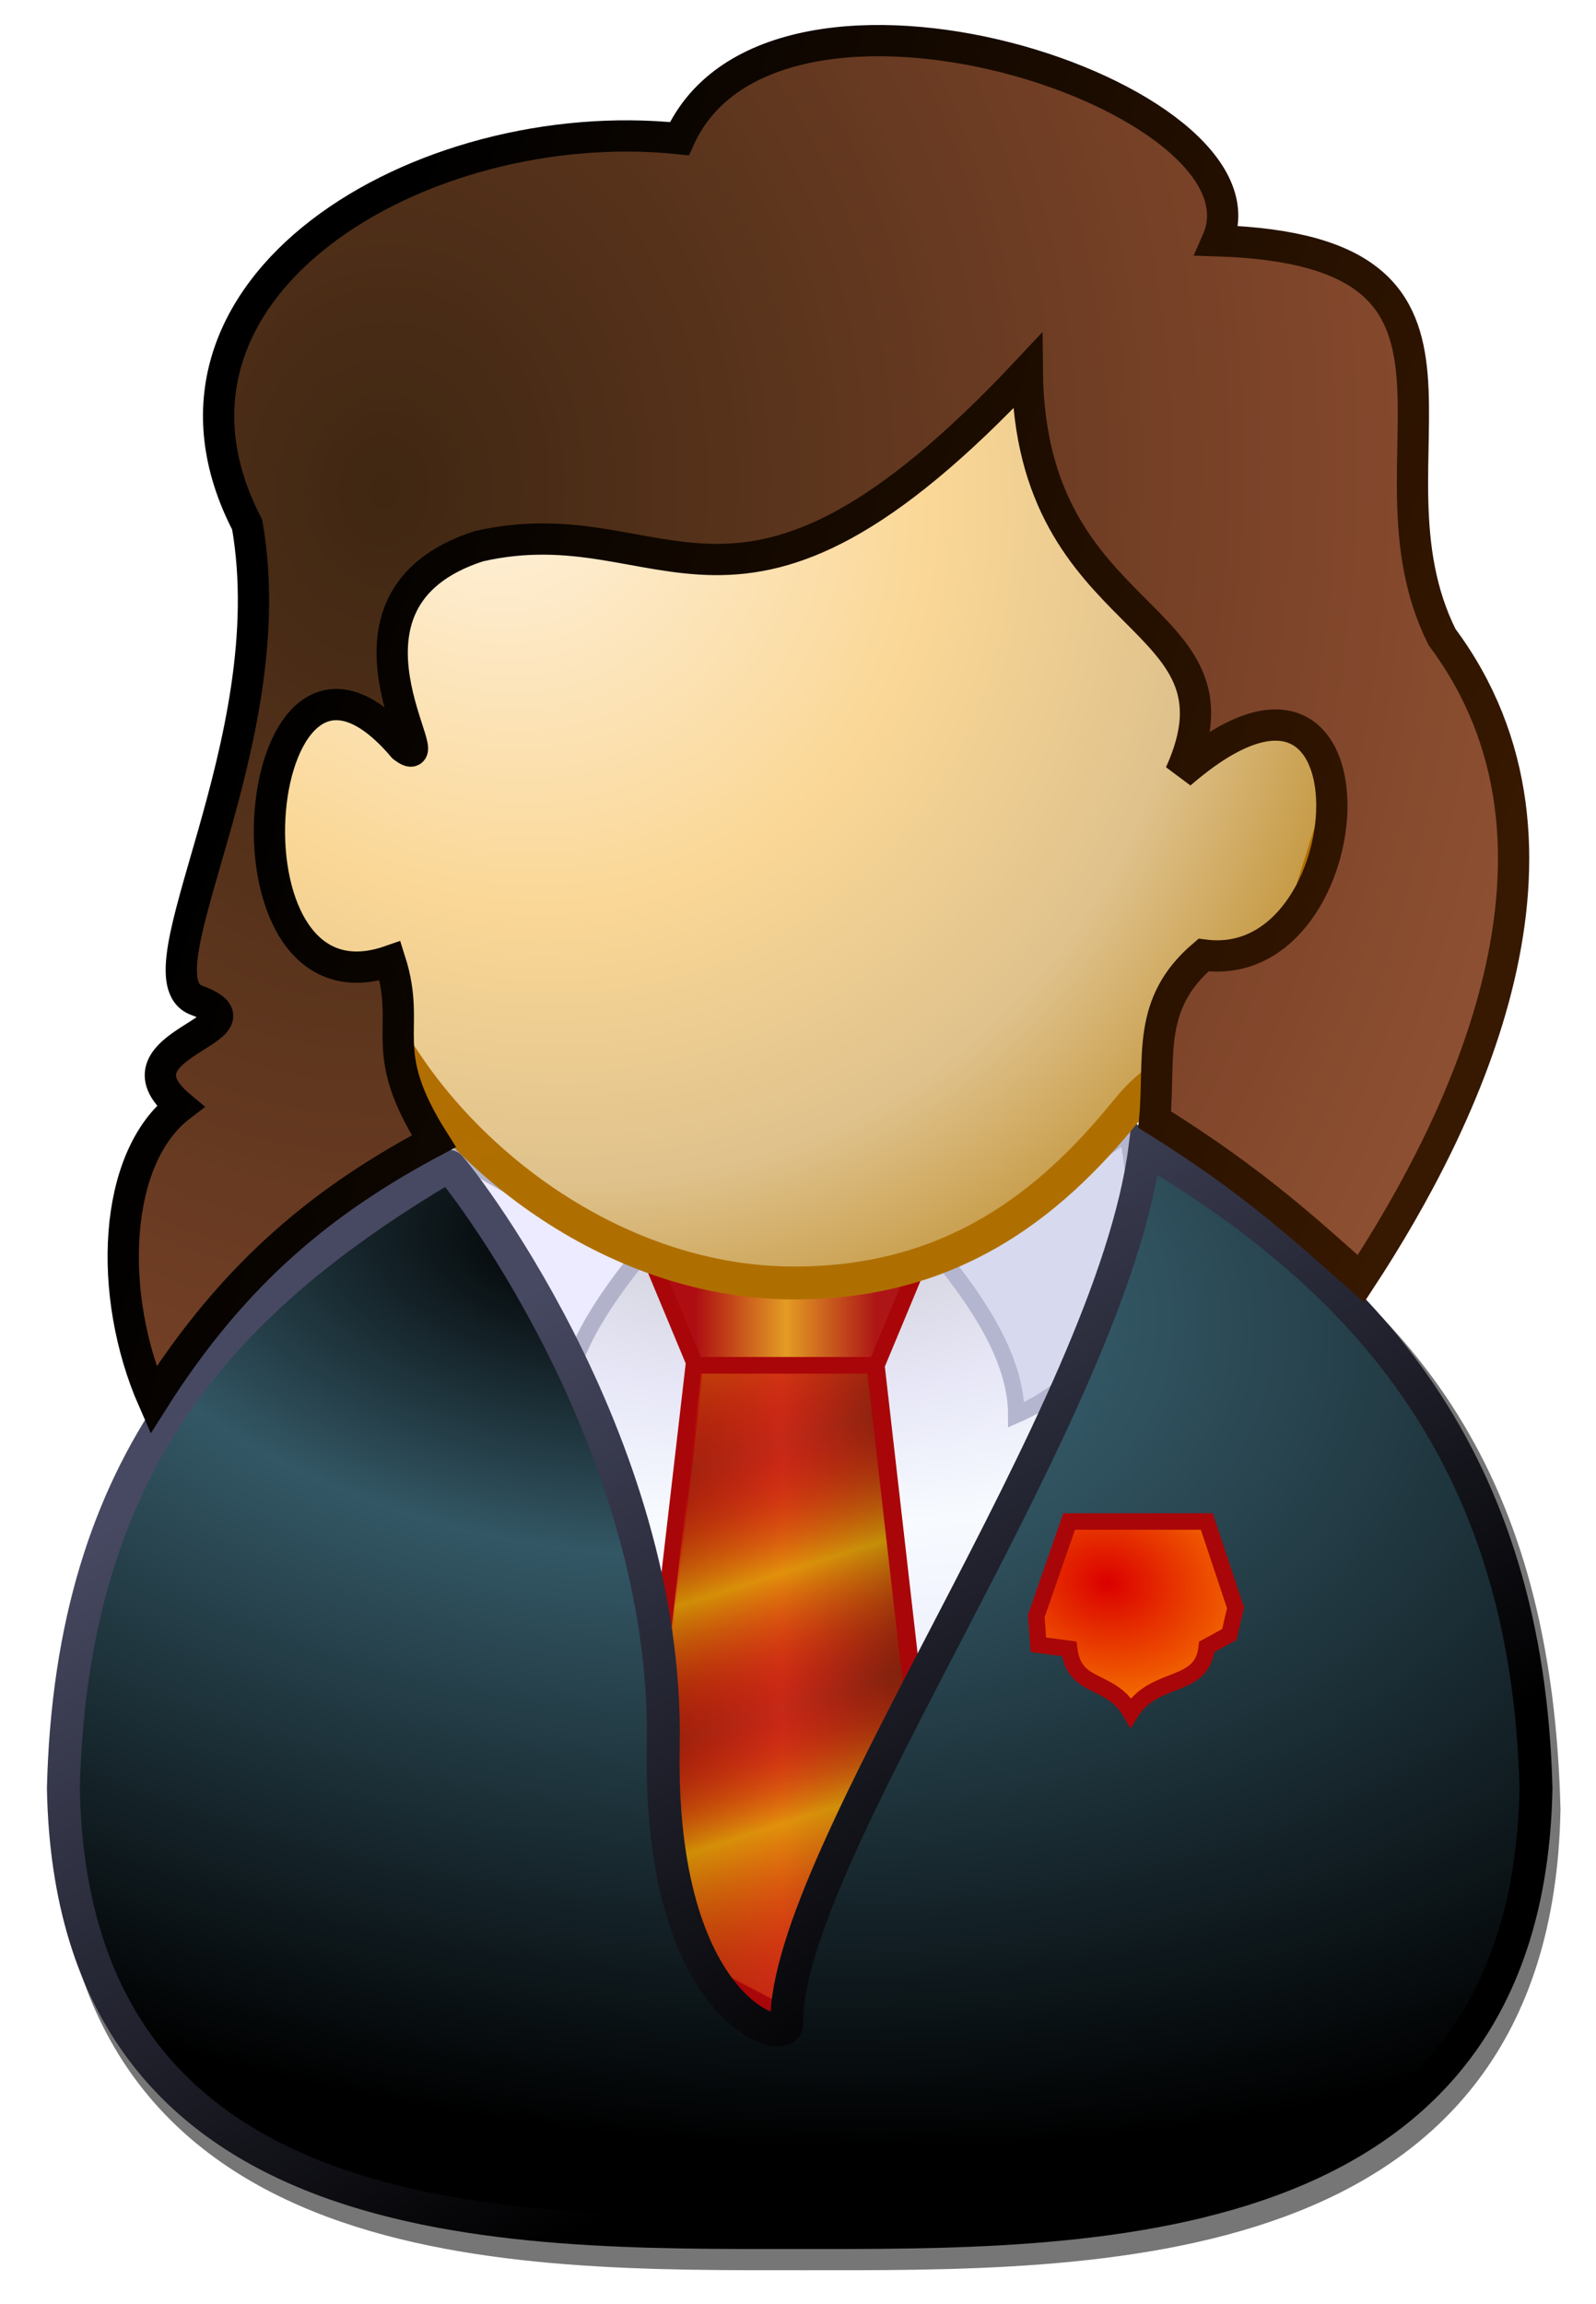
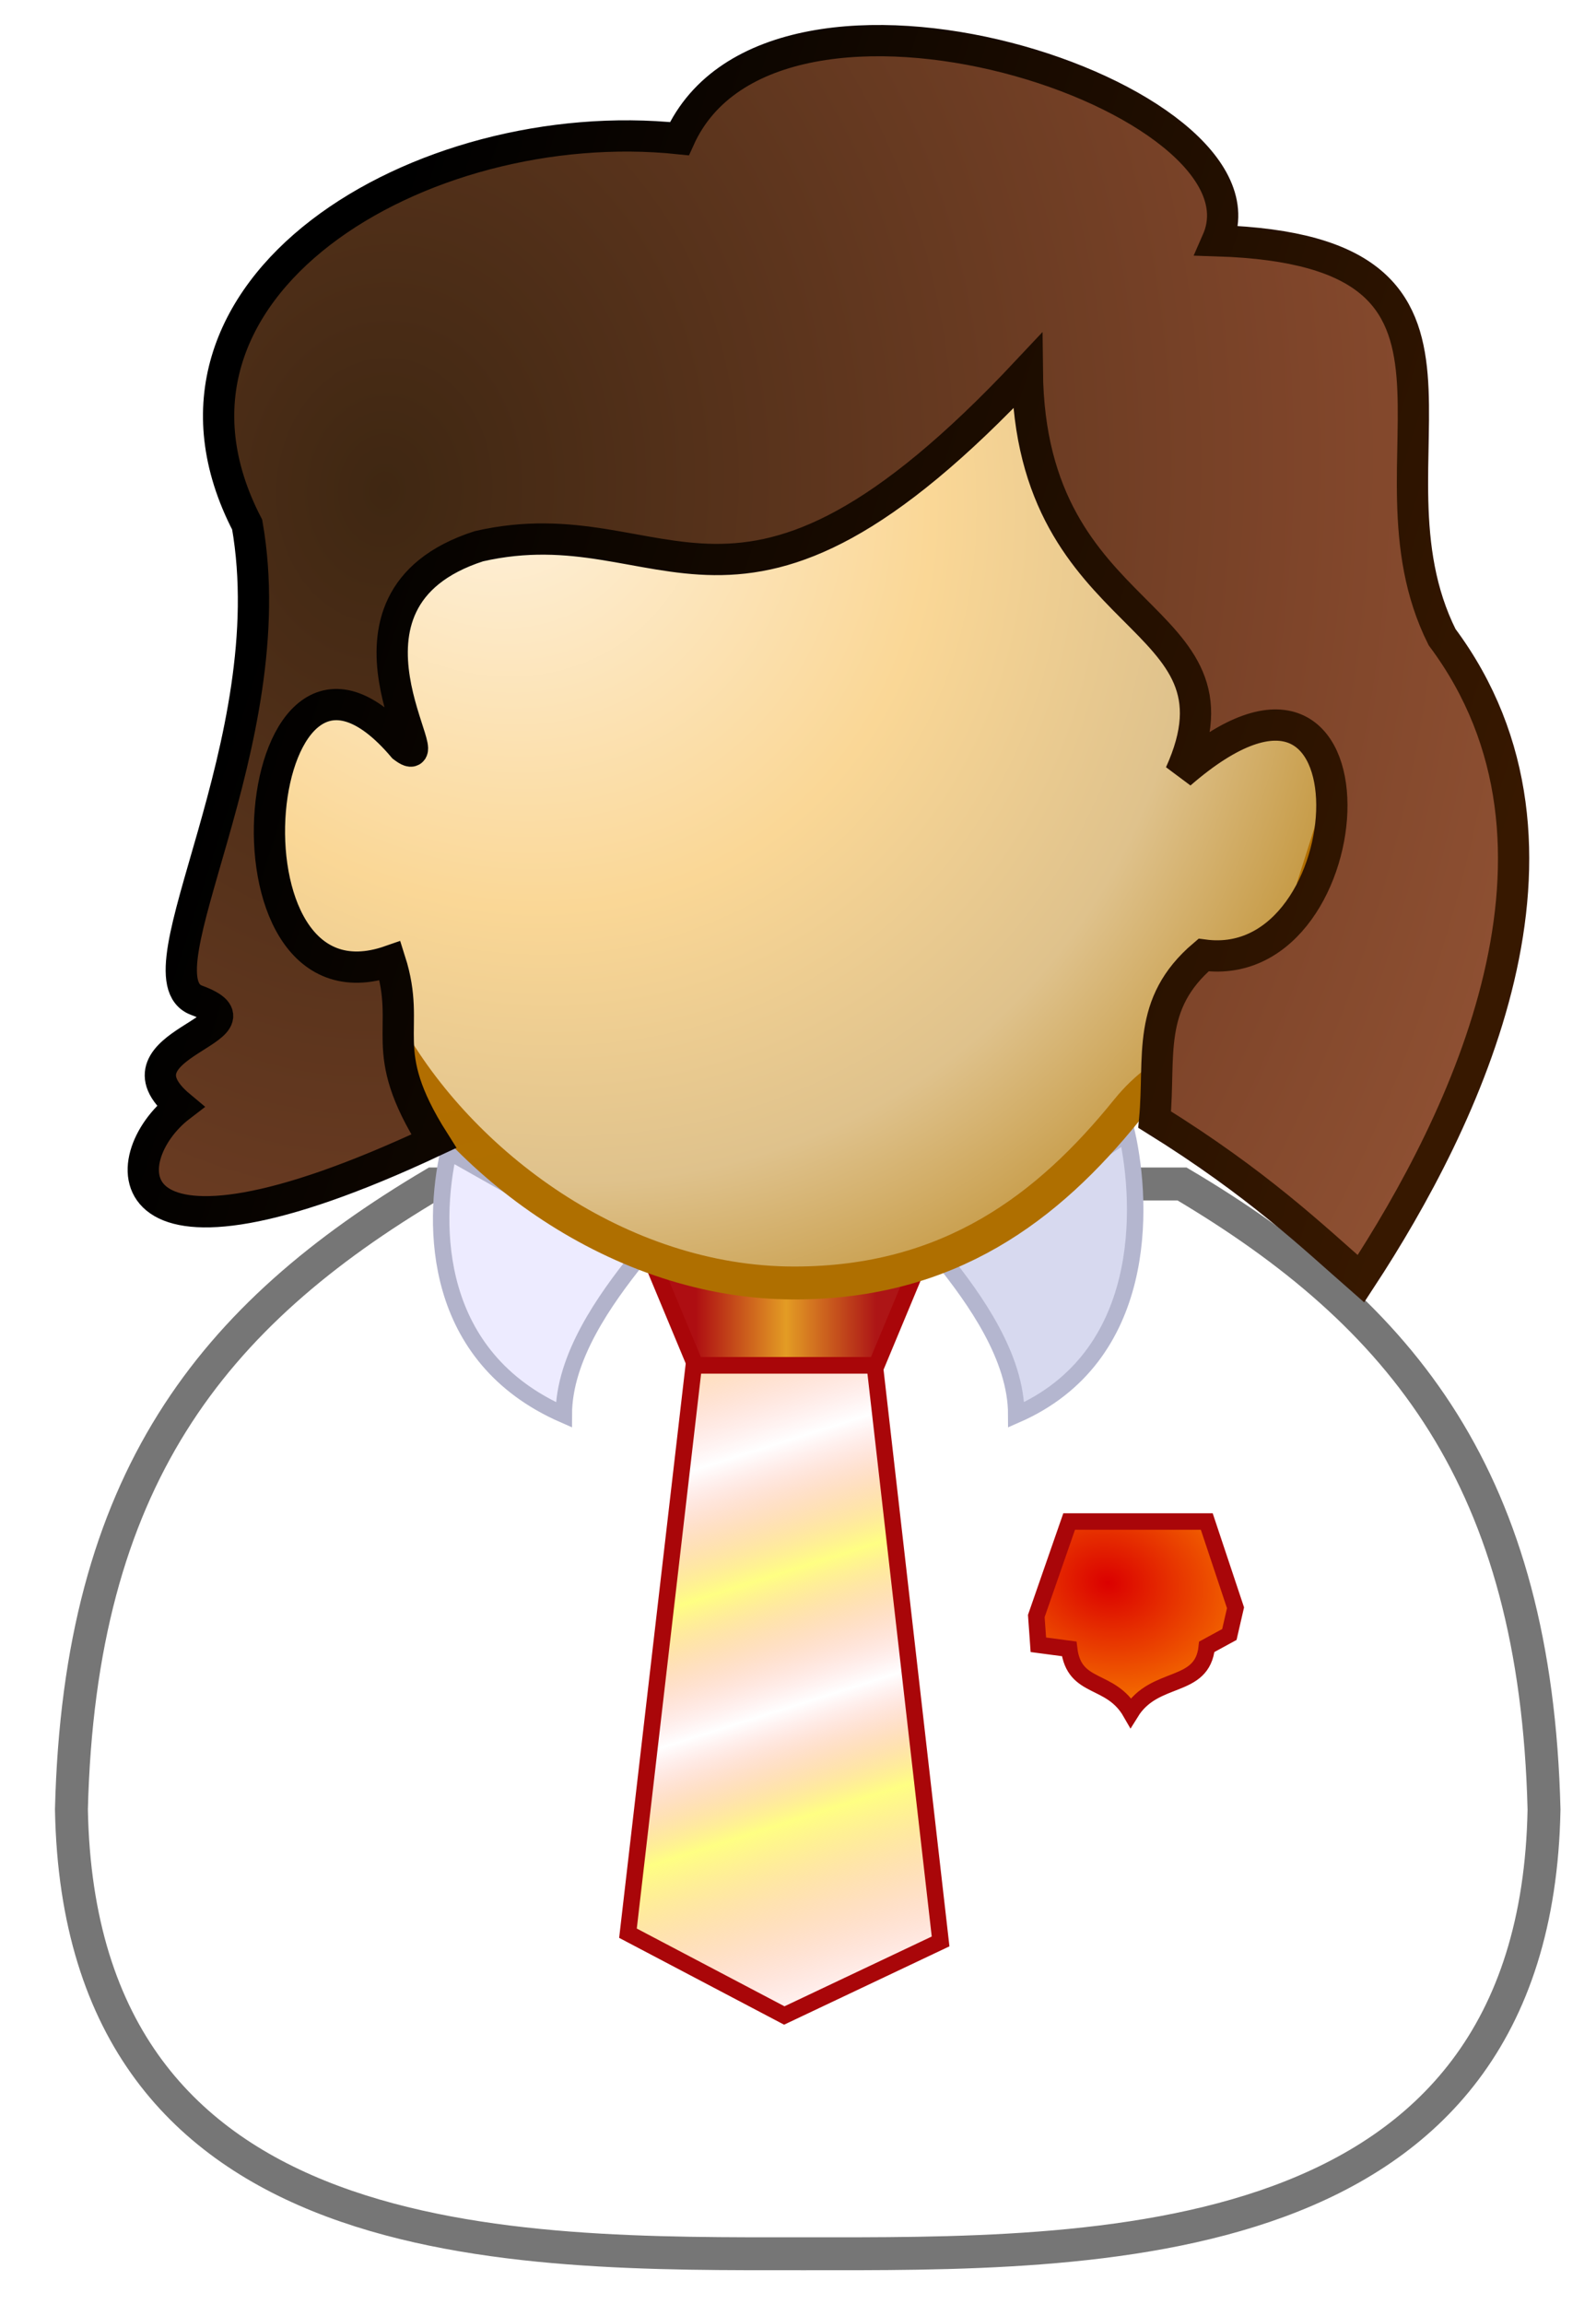
<svg xmlns="http://www.w3.org/2000/svg" xmlns:ns1="http://sodipodi.sourceforge.net/DTD/sodipodi-0.dtd" xmlns:ns2="http://www.inkscape.org/namespaces/inkscape" xmlns:xlink="http://www.w3.org/1999/xlink" version="1.0" width="97" height="140" id="svg2" ns1:version="0.32" ns2:version="0.46" ns1:docname="Hermione icon.svg" ns2:output_extension="org.inkscape.output.svg.inkscape">
  <ns1:namedview ns2:window-height="840" ns2:window-width="1440" ns2:pageshadow="2" ns2:pageopacity="0.0" guidetolerance="10.0" gridtolerance="10.0" objecttolerance="10.0" borderopacity="1.0" bordercolor="#666666" pagecolor="#ffffff" id="base" showgrid="false" ns2:zoom="1.2756046" ns2:cx="15.416224" ns2:cy="3.5406309" ns2:window-x="0" ns2:window-y="26" ns2:current-layer="layer1" showguides="true" ns2:guide-bbox="true" />
  <defs id="defs4">
    <linearGradient id="linearGradient3501">
      <stop offset="0" style="stop-color:#000000;stop-opacity:1;" id="stop3503" />
      <stop offset="1" style="stop-color:#371800;stop-opacity:1;" id="stop3505" />
    </linearGradient>
    <linearGradient id="linearGradient3483">
      <stop id="stop3485" offset="0" style="stop-color:#3f2712;stop-opacity:1;" />
      <stop style="stop-color:#7f452a;stop-opacity:1;" offset="0.655" id="stop3497" />
      <stop id="stop3487" offset="1" style="stop-color:#9a5939;stop-opacity:1;" />
    </linearGradient>
    <linearGradient id="linearGradient3445">
      <stop offset="0" style="stop-color:#db0000;stop-opacity:1" id="stop3447" />
      <stop offset="0.714" style="stop-color:#ff9c00;stop-opacity:1;" id="stop3449" />
      <stop offset="1" style="stop-color:#db0000;stop-opacity:1" id="stop3451" />
    </linearGradient>
    <linearGradient id="linearGradient3427">
      <stop offset="0" style="stop-color:#db0000;stop-opacity:1" id="stop3429" />
      <stop offset="0.714" style="stop-color:#ff9c00;stop-opacity:1;" id="stop3431" />
      <stop offset="1" style="stop-color:#db0000;stop-opacity:1" id="stop3433" />
    </linearGradient>
    <linearGradient id="linearGradient3405">
      <stop offset="0" style="stop-color:#000000;stop-opacity:1;" id="stop3407" />
      <stop offset="0.342" style="stop-color:#335765;stop-opacity:1;" id="stop3411" />
      <stop offset="1" style="stop-color:#000000;stop-opacity:1;" id="stop3415" />
    </linearGradient>
    <ns2:perspective ns1:type="inkscape:persp3d" ns2:vp_x="0 : 60 : 1" ns2:vp_y="0 : 1000 : 0" ns2:vp_z="94 : 60 : 1" ns2:persp3d-origin="47 : 40 : 1" id="perspective2613" />
    <linearGradient id="linearGradient3651">
      <stop id="stop3653" style="stop-color:#af6f00;stop-opacity:1" offset="0" />
      <stop id="stop3655" style="stop-color:#be6605;stop-opacity:1" offset="1" />
    </linearGradient>
    <linearGradient id="linearGradient3637">
      <stop id="stop3639" style="stop-color:#000000;stop-opacity:1;" offset="0" />
      <stop id="stop3641" style="stop-color:#474962;stop-opacity:1;" offset="1" />
    </linearGradient>
    <linearGradient id="linearGradient3629">
      <stop id="stop3631" style="stop-color:#043aee;stop-opacity:1" offset="0" />
      <stop id="stop3633" style="stop-color:#3279fc;stop-opacity:1" offset="1" />
    </linearGradient>
    <linearGradient id="linearGradient3583">
      <stop id="stop3585" style="stop-color:#ffffff;stop-opacity:0" offset="0" />
      <stop id="stop3591" style="stop-color:#ffffff;stop-opacity:1" offset="0.549" />
      <stop id="stop3587" style="stop-color:#ffffff;stop-opacity:0" offset="1" />
    </linearGradient>
    <linearGradient id="linearGradient3563">
      <stop id="stop3565" style="stop-color:#c7c8d2;stop-opacity:1;" offset="0" />
      <stop id="stop3567" style="stop-color:#e0e2f9;stop-opacity:1;" offset="1" />
    </linearGradient>
    <linearGradient id="linearGradient3555">
      <stop id="stop3557" style="stop-color:#d6d6e2;stop-opacity:1;" offset="0" />
      <stop id="stop3559" style="stop-color:#8b8a9c;stop-opacity:1;" offset="1" />
    </linearGradient>
    <linearGradient id="linearGradient3327">
      <stop id="stop3335" style="stop-color:#ffff00;stop-opacity:0.486;" offset="0" />
      <stop id="stop3337" style="stop-color:#ff0000;stop-opacity:0;" offset="0.207" />
      <stop id="stop3339" style="stop-color:#ffff00;stop-opacity:0.486;" offset="0.359" />
      <stop id="stop3341" style="stop-color:#ff0000;stop-opacity:0;" offset="0.518" />
      <stop id="stop3343" style="stop-color:#ffff00;stop-opacity:0.486;" offset="0.651" />
      <stop id="stop3345" style="stop-color:#ff0000;stop-opacity:0;" offset="0.896" />
      <stop id="stop3331" style="stop-color:#ffff00;stop-opacity:0.486;" offset="1" />
    </linearGradient>
    <linearGradient id="linearGradient3313">
      <stop id="stop3315" style="stop-color:#9b220b;stop-opacity:1;" offset="0" />
      <stop id="stop3321" style="stop-color:#c62917;stop-opacity:1;" offset="0.5" />
      <stop id="stop3317" style="stop-color:#83230e;stop-opacity:1;" offset="1" />
    </linearGradient>
    <linearGradient id="linearGradient3279">
      <stop id="stop3281" style="stop-color:#ae0e12;stop-opacity:1;" offset="0" />
      <stop id="stop3287" style="stop-color:#e39c24;stop-opacity:1;" offset="0.5" />
      <stop id="stop3283" style="stop-color:#ad1516;stop-opacity:1;" offset="1" />
    </linearGradient>
    <linearGradient id="linearGradient3257">
      <stop id="stop3259" style="stop-color:#cbcad3;stop-opacity:1;" offset="0" />
      <stop id="stop3267" style="stop-color:#e7e7f7;stop-opacity:1;" offset="0.198" />
      <stop id="stop3265" style="stop-color:#f7fbff;stop-opacity:1" offset="0.342" />
      <stop id="stop3269" style="stop-color:#eaeafb;stop-opacity:1;" offset="0.598" />
      <stop id="stop3261" style="stop-color:#abb9e6;stop-opacity:1;" offset="1" />
    </linearGradient>
    <linearGradient id="linearGradient3247">
      <stop id="stop3249" style="stop-color:#fff4e3;stop-opacity:1" offset="0" />
      <stop id="stop3659" style="stop-color:#fad796;stop-opacity:1" offset="0.489" />
      <stop id="stop3255" style="stop-color:#dfc28c;stop-opacity:1" offset="0.775" />
      <stop id="stop3251" style="stop-color:#c09135;stop-opacity:1" offset="1" />
    </linearGradient>
    <radialGradient cx="28.342" cy="9.527" r="30.187" fx="28.342" fy="9.527" id="radialGradient3253" xlink:href="#linearGradient3247" gradientUnits="userSpaceOnUse" gradientTransform="matrix(1.242,1.574,-1.382,1.091,321.457,425.371)" />
    <radialGradient cx="45" cy="43.832" r="45.75" fx="45" fy="43.832" id="radialGradient3263" xlink:href="#linearGradient3257" gradientUnits="userSpaceOnUse" gradientTransform="matrix(2.5442479e-8,1.202,-2.623,5.5510804e-8,476.968,473.264)" />
    <linearGradient x1="40.5" y1="63" x2="51.5" y2="63" id="linearGradient3285" xlink:href="#linearGradient3279" gradientUnits="userSpaceOnUse" gradientTransform="translate(316,470.362)" />
    <linearGradient x1="39" y1="85" x2="52.5" y2="85" id="linearGradient3319" xlink:href="#linearGradient3313" gradientUnits="userSpaceOnUse" spreadMethod="pad" gradientTransform="translate(316,470.362)" />
    <linearGradient x1="426.5" y1="529.362" x2="441.5" y2="576.862" id="linearGradient3333" xlink:href="#linearGradient3327" gradientUnits="userSpaceOnUse" gradientTransform="translate(-73.1,3.5)" />
    <linearGradient x1="62.5" y1="81" x2="72.5" y2="92.5" id="linearGradient3561" xlink:href="#linearGradient3555" gradientUnits="userSpaceOnUse" />
    <radialGradient cx="68.232" cy="89.455" r="9.5" fx="68.232" fy="89.455" id="radialGradient3569" xlink:href="#linearGradient3563" gradientUnits="userSpaceOnUse" gradientTransform="matrix(-2.053,1.9542793e-7,-2.4553773e-7,-2.579,217.556,310.699)" />
    <linearGradient x1="58" y1="82" x2="73.5" y2="95.5" id="linearGradient3589" xlink:href="#linearGradient3583" gradientUnits="userSpaceOnUse" gradientTransform="translate(316,472.362)" />
    <filter id="filter3625">
      <feGaussianBlur id="feGaussianBlur3627" stdDeviation="0.451" ns2:collect="always" />
    </filter>
    <linearGradient x1="50" y1="107.5" x2="25" y2="62.5" id="linearGradient3635" xlink:href="#linearGradient3629" gradientUnits="userSpaceOnUse" />
    <linearGradient x1="360.5" y1="522.362" x2="338" y2="574.862" id="linearGradient3643" xlink:href="#linearGradient3637" gradientUnits="userSpaceOnUse" />
    <linearGradient x1="360.5" y1="522.362" x2="338" y2="574.862" id="linearGradient3647" xlink:href="#linearGradient3637" gradientUnits="userSpaceOnUse" gradientTransform="matrix(-1,0,0,1,748.5,1.3000001e-6)" />
    <linearGradient x1="47.189" y1="49.005" x2="35.41" y2="3.993" id="linearGradient3657" xlink:href="#linearGradient3651" gradientUnits="userSpaceOnUse" gradientTransform="matrix(1.061,0,0,1,313.424,471.37)" />
    <filter id="filter3717">
      <feGaussianBlur id="feGaussianBlur3719" stdDeviation="0.555" ns2:collect="always" />
    </filter>
    <filter id="filter3721">
      <feGaussianBlur id="feGaussianBlur3723" stdDeviation="0.428" ns2:collect="always" />
    </filter>
    <radialGradient ns2:collect="always" xlink:href="#linearGradient3405" id="radialGradient3401" gradientUnits="userSpaceOnUse" gradientTransform="matrix(-0.208,1.141,-1.997,-0.363,457.378,492.799)" cx="47.585" cy="49.344" fx="47.585" fy="49.344" r="45.75" />
    <linearGradient ns2:collect="always" xlink:href="#linearGradient3637" id="linearGradient3403" gradientUnits="userSpaceOnUse" x1="50" y1="107.5" x2="25" y2="62.5" gradientTransform="translate(316.586,472.05)" />
    <radialGradient ns2:collect="always" xlink:href="#linearGradient3445" id="radialGradient3443" cx="82.595" cy="99.796" fx="82.595" fy="99.796" r="9.074" gradientTransform="matrix(1.903,0.419,-0.339,1.539,258.217,361.385)" gradientUnits="userSpaceOnUse" />
    <linearGradient ns2:collect="always" xlink:href="#linearGradient3501" id="linearGradient3495" x1="29.198" y1="33.549" x2="101.97" y2="56.884" gradientUnits="userSpaceOnUse" gradientTransform="translate(302.234,453.401)" />
    <radialGradient ns2:collect="always" xlink:href="#linearGradient3483" id="radialGradient3499" cx="35.379" cy="27.906" fx="35.379" fy="27.906" r="47.305" gradientTransform="matrix(-0.146,2.222,-1.808,-0.118,393.218,407.881)" gradientUnits="userSpaceOnUse" />
  </defs>
  <g transform="translate(-314.234,-453.401)" id="layer1">
    <path d="M 340.575,525.339 C 327.075,533.339 319.075,543.339 318.575,563.339 C 319.075,590.839 345.575,590.339 363.075,590.339 C 380.575,590.339 407.575,590.839 408.075,563.339 C 407.575,543.339 399.575,533.339 386.075,525.339 C 386.075,525.339 341.408,525.339 340.575,525.339 z" id="path3661" style="fill:none;fill-opacity:0.537;fill-rule:evenodd;stroke:#000000;stroke-width:2;stroke-linecap:butt;stroke-linejoin:miter;stroke-miterlimit:4;stroke-dasharray:none;stroke-opacity:0.537;filter:url(#filter3717)" />
-     <path d="M 339.5,524.362 C 326,532.362 318,542.362 317.5,562.362 C 318,589.862 344.5,589.362 362,589.362 C 379.5,589.362 406.5,589.862 407,562.362 C 406.5,542.362 398.5,532.362 385,524.362 C 385,524.362 340.333,524.362 339.5,524.362 z" id="path3229" style="fill:url(#radialGradient3263);fill-opacity:1;fill-rule:evenodd;stroke:none;stroke-width:2;stroke-linecap:butt;stroke-linejoin:miter;stroke-miterlimit:4;stroke-dasharray:none;stroke-opacity:1" />
    <path d="M 382.723,522.254 C 383.723,526.754 384,535.862 376,539.362 C 376,535.862 373.5,532.362 371.5,529.862 C 371.5,529.862 382.723,522.254 382.723,522.254 z" id="path3233" style="fill:#d7d9ef;fill-opacity:1;fill-rule:evenodd;stroke:#b4b6cf;stroke-width:1px;stroke-linecap:butt;stroke-linejoin:miter;stroke-opacity:1" ns1:nodetypes="cccc" />
    <path d="M 354,530.362 C 354,530.362 356.5,536.362 356.5,536.362 C 356.5,536.362 367.5,536.362 367.5,536.362 C 367.5,536.362 370,530.362 370,530.362 C 370,530.362 354,530.362 354,530.362 z" id="path3239" style="fill:url(#linearGradient3285);fill-opacity:1;fill-rule:evenodd;stroke:#a90609;stroke-width:1px;stroke-linecap:butt;stroke-linejoin:miter;stroke-opacity:1" />
    <path d="M 341.5,523.362 C 340.5,527.862 340.5,535.862 348.5,539.362 C 348.5,535.862 351,532.362 353,529.862 C 353,529.862 341.5,523.362 341.5,523.362 z" id="path3231" style="fill:#edebff;fill-opacity:1;fill-rule:evenodd;stroke:#b2b3cb;stroke-width:1px;stroke-linecap:butt;stroke-linejoin:miter;stroke-opacity:1" />
-     <path d="M 356.5,536.362 C 356.5,536.362 352.5,570.862 352.5,570.862 C 352.5,570.862 362,575.862 362,575.862 C 362,575.862 371.5,571.362 371.5,571.362 C 371.5,571.362 367.5,536.362 367.5,536.362 C 367.5,536.362 356.5,536.362 356.5,536.362 z" id="path3241" style="fill:url(#linearGradient3319);fill-opacity:1.0;fill-rule:evenodd;stroke:#a90609;stroke-width:1px;stroke-linecap:butt;stroke-linejoin:miter;stroke-opacity:1" />
    <path d="M 356.4,536.362 C 356.4,536.362 352.4,570.862 352.4,570.862 C 352.4,570.862 361.9,575.862 361.9,575.862 C 361.9,575.862 371.4,571.362 371.4,571.362 C 371.4,571.362 367.4,536.362 367.4,536.362 C 367.4,536.362 356.4,536.362 356.4,536.362 z" id="path3323" style="fill:url(#linearGradient3333);fill-opacity:1;fill-rule:evenodd;stroke:#a90609;stroke-width:1px;stroke-linecap:butt;stroke-linejoin:miter;stroke-opacity:1" />
    <path d="M 377.5,554.362 C 377.5,554.362 377.5,565.362 377.5,565.362 C 377.5,565.362 384,566.362 384,566.362 C 384,566.362 389.5,565.362 389.5,565.362" id="path3571" style="fill:none;fill-rule:evenodd;stroke:url(#linearGradient3589);stroke-width:1px;stroke-linecap:butt;stroke-linejoin:miter;stroke-opacity:1;filter:url(#filter3625)" />
-     <path d="M 341.5,524.227 C 328,532.227 318.586,542.05 318.086,562.05 C 318.586,589.55 345.086,589.05 362.586,589.05 C 380.086,589.05 407.086,589.55 407.586,562.05 C 407.086,542.05 397.318,531.166 383.818,523.166 C 381.762,539.253 361.874,566.234 362.051,576.376 C 362.075,577.756 354.234,575.706 354.545,559.471 C 354.898,540.723 341.674,524.227 341.5,524.227 z" id="path3399" style="fill:url(#radialGradient3401);fill-opacity:1;fill-rule:evenodd;stroke:url(#linearGradient3403);stroke-width:2;stroke-linecap:butt;stroke-linejoin:miter;stroke-miterlimit:4;stroke-dasharray:none;stroke-opacity:1" ns1:nodetypes="ccsccssc" />
    <path d="M 394.062,507.183 C 394.062,518.929 387.435,515.011 382.725,520.84 C 377.929,526.774 371.941,531.355 362.504,531.355 C 351.859,531.355 342.203,524.099 337.755,516.111 C 328.776,513.406 330.391,507.629 330.391,501.362 C 330.391,484.798 345.381,471.37 362.504,471.37 C 379.627,471.37 396.002,484.521 396.002,501.085 L 394.062,507.183 z" id="path2457" style="opacity:1;fill:url(#radialGradient3253);fill-opacity:1;fill-rule:evenodd;stroke:url(#linearGradient3657);stroke-width:2;stroke-linecap:butt;stroke-linejoin:miter;stroke-miterlimit:4;stroke-dasharray:none;stroke-dashoffset:0;stroke-opacity:1" ns1:nodetypes="csscsscc" />
    <path style="fill:url(#radialGradient3443);fill-opacity:1;fill-rule:evenodd;stroke:#a90609;stroke-width:1;stroke-linecap:butt;stroke-linejoin:miter;stroke-miterlimit:4;stroke-dasharray:none;stroke-opacity:1" d="M 379.214,545.847 L 387.578,545.847 L 389.325,551.09 L 388.951,552.712 L 387.578,553.461 C 387.307,556.103 384.412,555.105 382.959,557.456 C 381.719,555.292 379.521,556.124 379.214,553.586 L 377.342,553.337 L 377.217,551.589 L 379.214,545.847 z" id="path3417" ns1:nodetypes="cccccccccc" />
-     <path style="fill:url(#radialGradient3499);fill-opacity:1;fill-rule:evenodd;stroke:url(#linearGradient3495);stroke-width:1.9;stroke-linecap:butt;stroke-linejoin:miter;stroke-miterlimit:4;stroke-dasharray:none;stroke-opacity:1" d="M 343.34,486.59 C 333.109,489.888 341.413,500.795 338.744,498.796 C 329.43,487.798 326.775,515.686 337.946,511.787 C 339.304,516.051 337.022,517.09 340.602,522.741 C 334.055,526.224 328.55,530.581 323.552,538.471 C 320.738,532.052 321.085,523.759 325.185,520.621 C 320.599,516.798 330.921,515.919 326.186,514.179 C 322.381,512.781 331.583,498.56 329.257,485.279 C 321.794,470.87 339.856,460.189 355.524,461.827 C 361.239,449.163 392.043,459.317 388.215,468.029 C 407.005,468.63 396.443,481.248 401.879,492.112 C 411.398,504.871 403.223,521.517 396.947,531.097 C 394.03,528.544 390.69,525.323 384.411,521.426 C 384.769,517.585 383.881,514.403 387.383,511.428 C 397.396,512.775 398.636,489.407 385.965,500.41 C 390.524,490.36 376.825,491.778 376.671,475.949 C 358.866,494.927 354.882,483.949 343.34,486.59 z" id="path3473" ns1:nodetypes="ccccccscccccccccc" />
+     <path style="fill:url(#radialGradient3499);fill-opacity:1;fill-rule:evenodd;stroke:url(#linearGradient3495);stroke-width:1.9;stroke-linecap:butt;stroke-linejoin:miter;stroke-miterlimit:4;stroke-dasharray:none;stroke-opacity:1" d="M 343.34,486.59 C 333.109,489.888 341.413,500.795 338.744,498.796 C 329.43,487.798 326.775,515.686 337.946,511.787 C 339.304,516.051 337.022,517.09 340.602,522.741 C 320.738,532.052 321.085,523.759 325.185,520.621 C 320.599,516.798 330.921,515.919 326.186,514.179 C 322.381,512.781 331.583,498.56 329.257,485.279 C 321.794,470.87 339.856,460.189 355.524,461.827 C 361.239,449.163 392.043,459.317 388.215,468.029 C 407.005,468.63 396.443,481.248 401.879,492.112 C 411.398,504.871 403.223,521.517 396.947,531.097 C 394.03,528.544 390.69,525.323 384.411,521.426 C 384.769,517.585 383.881,514.403 387.383,511.428 C 397.396,512.775 398.636,489.407 385.965,500.41 C 390.524,490.36 376.825,491.778 376.671,475.949 C 358.866,494.927 354.882,483.949 343.34,486.59 z" id="path3473" ns1:nodetypes="ccccccscccccccccc" />
  </g>
</svg>